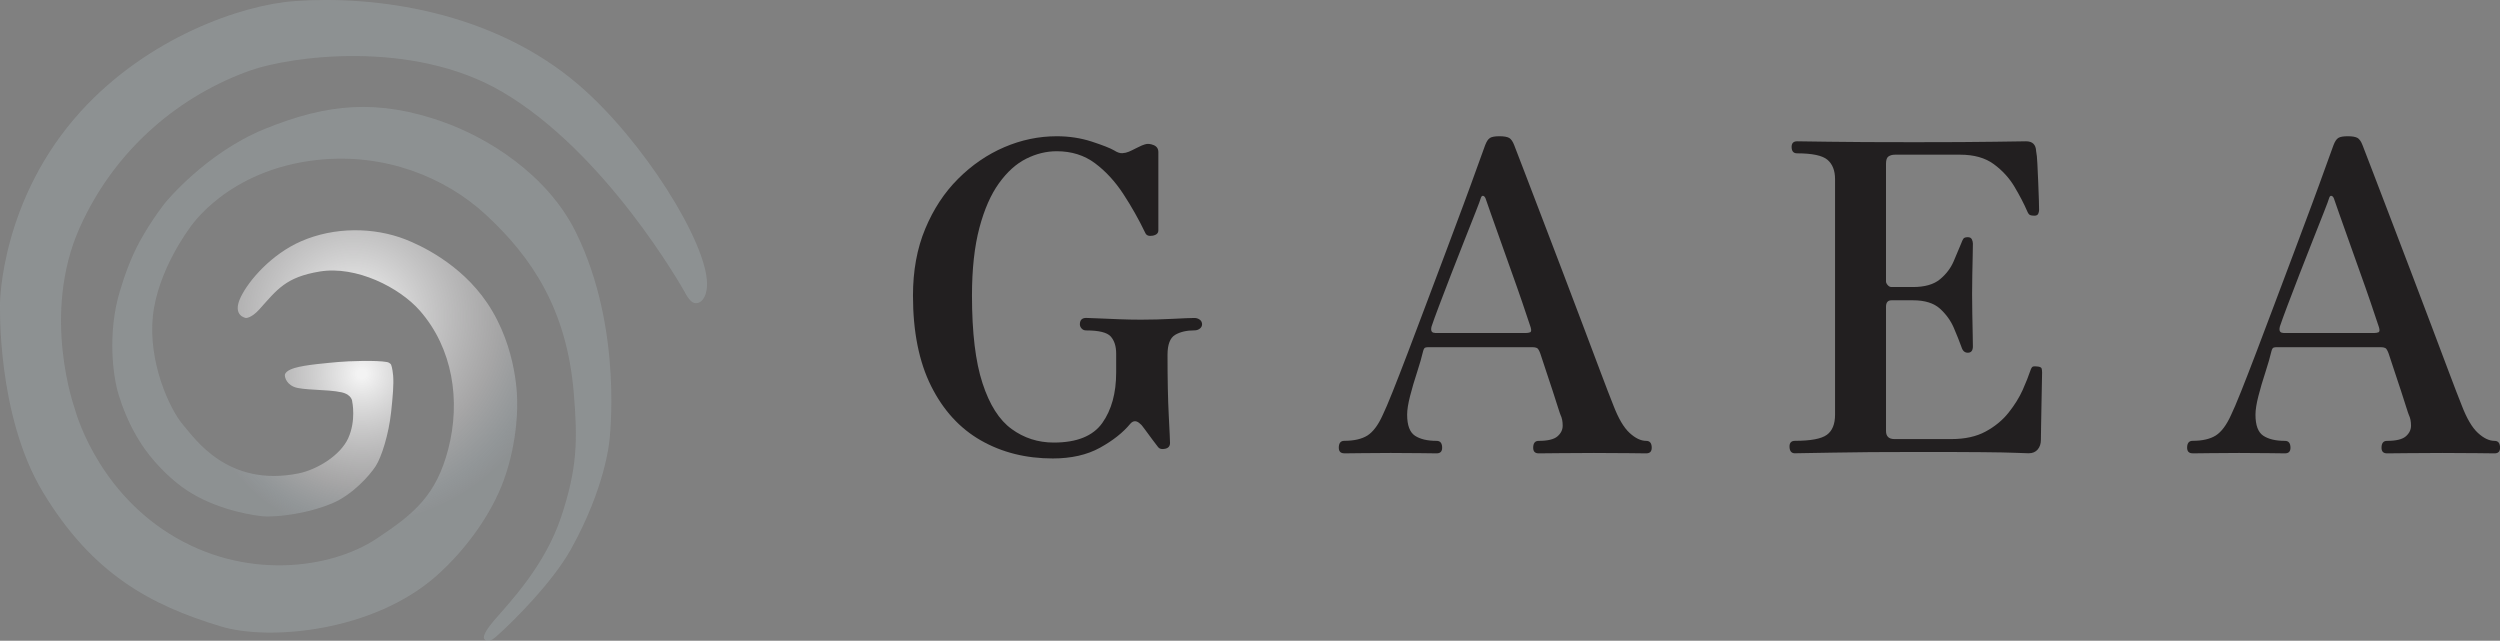
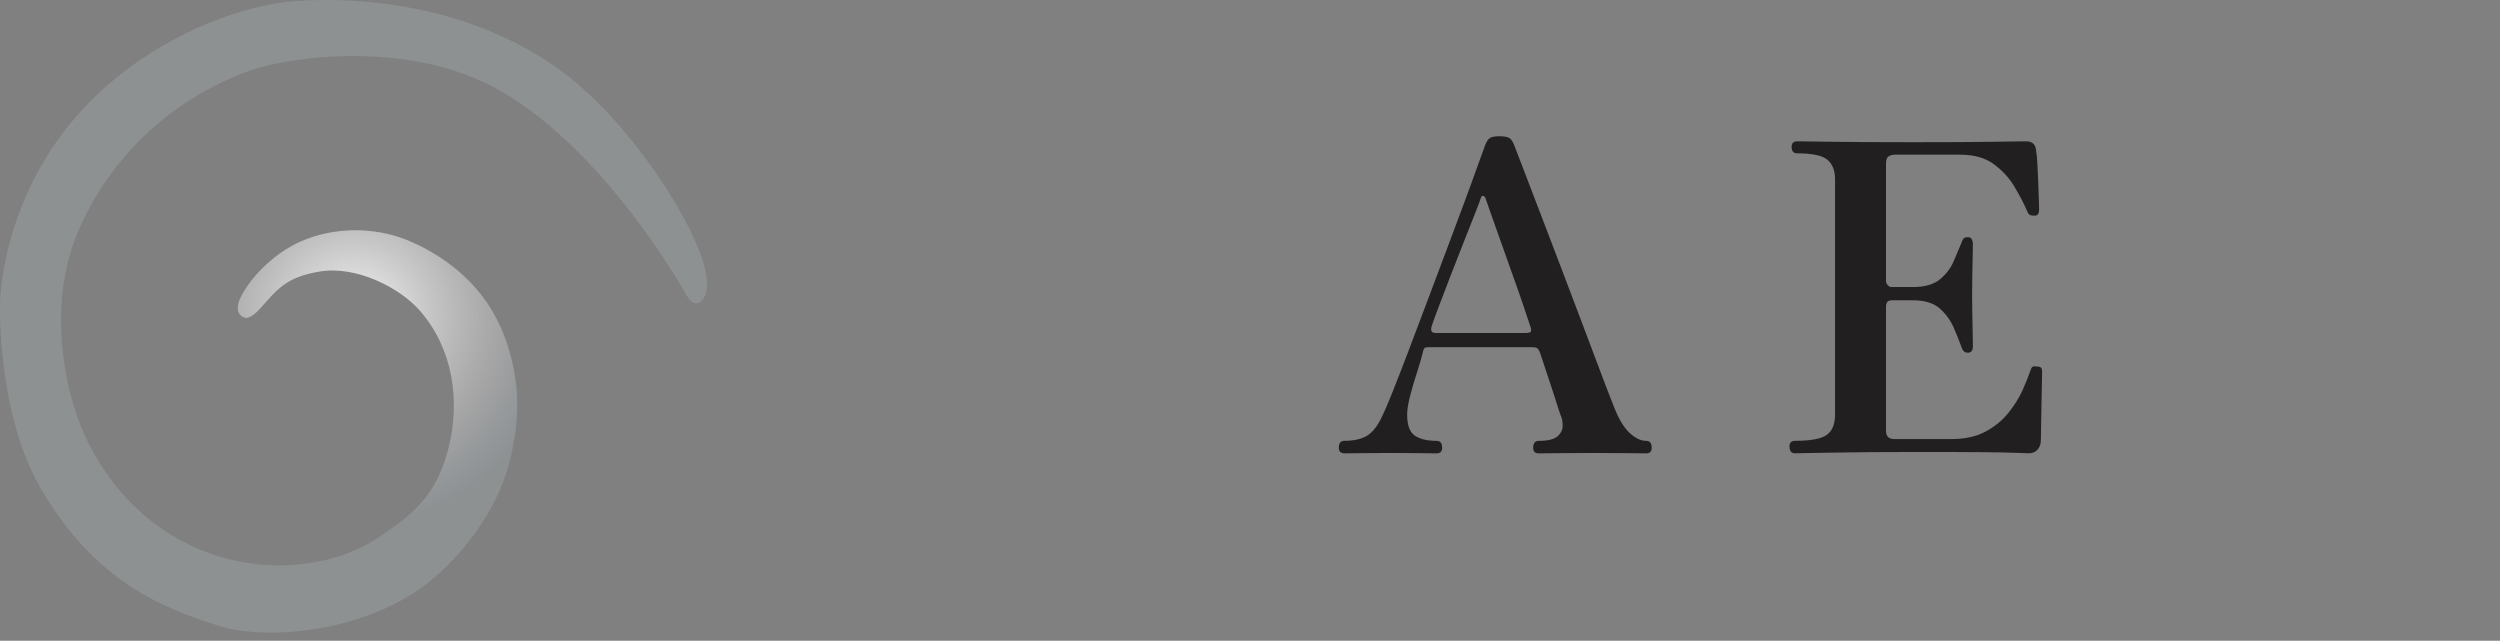
<svg xmlns="http://www.w3.org/2000/svg" xmlns:xlink="http://www.w3.org/1999/xlink" id="Layer_2" data-name="Layer 2" viewBox="0 0 500.04 128.16">
  <rect x="0" y="0" width="500.04" height="128.16" fill="#808080" stroke="none" />
  <defs>
    <style>      .cls-1 {        fill: url(#radial-gradient);      }      .cls-1, .cls-2, .cls-3 {        stroke-width: 0px;      }      .cls-2 {        fill: url(#radial-gradient-2);      }      .cls-3 {        fill: #221f20;      }    </style>
    <radialGradient id="radial-gradient" cx="70.7" cy="63.27" fx="70.7" fy="63.27" r="67.09" gradientUnits="userSpaceOnUse">
      <stop offset=".02" stop-color="#fff" stop-opacity=".9" />
      <stop offset=".43" stop-color="#cccbcc" stop-opacity=".5" />
      <stop offset=".57" stop-color="#aeb9be" stop-opacity=".38" />
      <stop offset=".62" stop-color="#aeb9be" stop-opacity=".3" />
      <stop offset=".7" stop-color="#aeb9be" stop-opacity=".3" />
      <stop offset=".86" stop-color="#aeb9be" stop-opacity=".3" />
    </radialGradient>
    <radialGradient id="radial-gradient-2" cx="72.38" cy="74.77" fx="72.38" fy="74.77" r="51.68" xlink:href="#radial-gradient" />
  </defs>
  <g id="Layer_1-2" data-name="Layer 1">
    <g>
      <path class="cls-1" d="M115.79,17.01C98.33,2.03,74.78-.9,59.04.21c-10.9.77-29.5,7.39-42.82,22C.16,39.82.01,60.54.01,60.54c0,0-.76,22.45,8.59,37.92,9.87,16.34,21.49,22.58,35.6,26.84,9.71,2.93,30.48,1.04,43.09-10.12,6.01-5.33,11.02-12.42,13.46-19.1,3.03-8.32,2.69-15.76,2.69-15.76,0,0,.23-10.56-6.03-19.78-5.33-7.85-13.4-11.52-16.35-12.67-6.28-2.44-14.17-2.53-20.84.39-5.83,2.54-10.45,7.75-12.1,11.23-1.75,3.7,1.06,4.11,1.06,4.11,0,0,1.08.08,2.72-1.75,3.53-3.93,5.23-6.41,12.04-7.54,7.33-1.21,15.99,3.2,20.05,7.84,6.55,7.49,8.2,17.98,5.66,27.71-2.39,9.14-6.69,12.84-14.37,17.91-9.07,5.99-26.28,8.48-41.43-1.03-14.95-9.38-18.91-25.05-18.91-25.05,0,0-6.77-18.77,1-36.15,7.17-16.03,20.36-26.59,34.2-31.47,7.71-2.72,32.18-6.34,50.32,4.3,20.59,12.07,35.73,38.67,36.58,40.19,0,0,.53,1.13,1.3,1.76,1.11.91,3.11-.06,3.08-3.61-.09-8.39-12.84-28.71-25.61-39.68Z" />
-       <path class="cls-2" d="M88.55,24.35c-12.95-4.54-22.96-3.72-35.69,1.48-11.76,4.8-19.83,14.74-19.83,14.74,0,0-2.68,3.33-5.09,7.75-1.63,3-2.9,6.34-4.01,10.08-2.42,8.15-1.39,16.81-.16,20.69.63,2,1.96,5.85,4.53,9.76,2.04,3.11,5.02,6.26,8.03,8.49,5.59,4.14,12.74,5.49,15.7,5.87.84.11,1.61.09,1.61.09h-.1c.1,0,.9,0,1.91-.07,2.42-.19,6.79-.8,10.97-2.54,4.01-1.68,7.45-5.5,8.71-7.43,1.2-1.84,2.63-6.45,3.1-10.83.32-2.99.56-5.58.4-7.36-.14-1.54-.4-2.12-.4-2.12,0,0-.2-.42-.85-.54-2.01-.38-7.66-.2-9.78,0-1.92.19-6.52.53-8.74,1.21-2,.61-1.89,1.44-1.89,1.44,0,0,0,1.52,1.8,2.31,1.67.73,6.62.46,9.51,1.09,2.17.47,2.17,1.87,2.17,1.87,0,0,.81,3.77-.8,7.31-1.61,3.54-6.35,6.32-9.9,7.04-14.21,2.89-20.82-7.04-23.05-9.6-2.81-3.23-7.09-12.69-6.12-21.88.97-9.18,7.33-17.56,7.33-17.56,0,0,7.47-11.76,25.76-13.67,13.26-1.38,25.32,3.42,33.5,10.97,9.33,8.62,16.23,19.09,17.6,35.72.76,9.22.76,14.89-2.55,24.79-3.24,9.7-10.2,16.95-13.4,20.66-2.75,3.19-1.93,3.73-1.93,3.73,0,0,.66.98,2.25-.42,3.53-3.11,11.39-10.98,15.05-17.55,6.86-12.3,7.67-21.46,7.67-21.46,0,0,2.94-22.49-6.68-41.96-5.74-11.63-17.75-18.97-26.65-22.09Z" />
    </g>
    <g>
-       <path class="cls-3" d="M210.61,91.7c-5.4,0-10.2-1.2-14.42-3.61s-7.53-6.03-9.95-10.87c-2.42-4.84-3.63-10.87-3.63-18.09,0-4.98.81-9.44,2.45-13.36,1.63-3.92,3.82-7.26,6.58-10.01,2.75-2.75,5.83-4.86,9.23-6.32,3.4-1.46,6.9-2.19,10.5-2.19,2.47,0,4.81.36,7,1.07,2.19.72,3.68,1.3,4.47,1.76.62.4,1.17.59,1.64.56.48-.03.91-.13,1.31-.3.28-.11.81-.37,1.6-.77.79-.4,1.32-.63,1.6-.69.51-.17,1.08-.13,1.73.13.65.26.97.73.97,1.42v15.64c0,.57-.38.93-1.14,1.07-.76.14-1.25-.04-1.48-.56-1.29-2.69-2.76-5.29-4.39-7.78-1.63-2.49-3.51-4.54-5.65-6.14-2.14-1.6-4.69-2.41-7.67-2.41-2.08,0-4.12.5-6.11,1.5-2,1-3.81,2.64-5.44,4.9-1.63,2.26-2.94,5.24-3.92,8.94-.98,3.7-1.48,8.21-1.48,13.54,0,7.39.7,13.24,2.11,17.53,1.4,4.3,3.34,7.35,5.82,9.15,2.47,1.8,5.28,2.71,8.43,2.71,4.61,0,7.84-1.3,9.7-3.91,1.85-2.61,2.78-5.97,2.78-10.1v-3.78c0-1.49-.37-2.63-1.1-3.44-.73-.8-2.36-1.2-4.89-1.2-.39,0-.7-.13-.93-.39-.23-.26-.34-.53-.34-.82,0-.86.42-1.29,1.26-1.29.39,0,1.19.03,2.4.09,1.21.06,2.59.12,4.13.17,1.55.06,3.02.09,4.43.09,2.14,0,4.27-.06,6.41-.17,2.14-.11,3.57-.17,4.3-.17.39,0,.74.12,1.05.34.31.23.46.54.46.94,0,.34-.16.63-.46.86-.31.23-.66.34-1.05.34-1.57,0-2.87.3-3.88.9-1.01.6-1.52,1.93-1.52,4,0,4.87.08,8.92.25,12.16.17,3.24.25,5.06.25,5.46,0,.63-.32,1.02-.97,1.16-.65.14-1.11.04-1.39-.3-.23-.29-.6-.79-1.14-1.5-.53-.72-1.04-1.4-1.52-2.06-.48-.66-.77-1.02-.89-1.07-.73-.74-1.41-.77-2.02-.09-1.46,1.78-3.49,3.38-6.07,4.81-2.59,1.43-5.73,2.15-9.45,2.15Z" />
      <path class="cls-3" d="M268.88,90.67c-.73,0-1.1-.37-1.1-1.12,0-.92.37-1.38,1.1-1.38,1.97,0,3.51-.36,4.64-1.07,1.12-.72,2.14-2.08,3.04-4.08.45-.92,1.11-2.46,1.98-4.64.87-2.18,1.88-4.78,3.04-7.82,1.15-3.04,2.38-6.27,3.67-9.71,1.29-3.44,2.58-6.88,3.88-10.31,1.29-3.44,2.49-6.63,3.58-9.58,1.1-2.95,2.02-5.49,2.78-7.61.76-2.12,1.28-3.55,1.56-4.3.28-.74.6-1.23.97-1.46.37-.23,1-.34,1.9-.34s1.55.12,1.94.34c.39.23.73.72,1.01,1.46.45,1.15,1.17,3.01,2.15,5.59.98,2.58,2.12,5.56,3.42,8.94,1.29,3.38,2.64,6.92,4.05,10.61s2.77,7.29,4.09,10.79c1.32,3.5,2.52,6.66,3.58,9.5,1.07,2.84,1.91,5.03,2.53,6.57,1.01,2.64,2.09,4.48,3.25,5.54,1.15,1.06,2.26,1.59,3.33,1.59.73,0,1.1.46,1.1,1.38,0,.75-.37,1.12-1.1,1.12-.56,0-1.72-.01-3.46-.04-1.74-.03-4.08-.04-7-.04-2.42,0-4.72.01-6.92.04-2.19.03-3.57.04-4.13.04-.73,0-1.1-.37-1.1-1.12,0-.92.36-1.38,1.1-1.38,1.8,0,3.05-.3,3.75-.9s1.05-1.32,1.05-2.15-.14-1.53-.42-2.11c-.06-.11-.23-.62-.51-1.5-.28-.89-.63-1.98-1.05-3.27-.42-1.29-.86-2.61-1.31-3.95-.45-1.35-.84-2.54-1.18-3.57-.23-.63-.45-1-.67-1.12-.23-.11-.54-.17-.93-.17h-20.75c-.28,0-.51.03-.67.09-.17.06-.31.29-.42.69-.28,1.2-.69,2.62-1.22,4.25-.54,1.63-1,3.21-1.39,4.73-.39,1.52-.59,2.76-.59,3.74,0,2.12.52,3.52,1.56,4.21,1.04.69,2.49,1.03,4.34,1.03.73,0,1.1.46,1.1,1.38,0,.75-.37,1.12-1.1,1.12-.56,0-1.62-.01-3.16-.04-1.55-.03-3.56-.04-6.03-.04-2.19,0-4.13.01-5.82.04-1.69.03-2.84.04-3.46.04ZM287.01,66.6h18.3c.22,0,.46-.04.72-.13s.29-.42.13-.99c-.45-1.37-1.01-3.05-1.69-5.03-.67-1.98-1.41-4.05-2.19-6.23-.79-2.18-1.53-4.27-2.23-6.27-.7-2-1.32-3.75-1.86-5.24-.54-1.49-.89-2.49-1.05-3.01-.11-.29-.27-.46-.46-.52-.2-.06-.35.06-.46.34-.11.4-.48,1.39-1.1,2.96-.62,1.58-1.36,3.47-2.24,5.67-.87,2.21-1.76,4.47-2.66,6.79-.9,2.32-1.7,4.41-2.4,6.27-.7,1.86-1.2,3.22-1.48,4.08-.22.86,0,1.29.67,1.29Z" />
      <path class="cls-3" d="M359.03,90.67c-.73,0-1.1-.46-1.1-1.38,0-.74.37-1.12,1.1-1.12,3.15,0,5.27-.4,6.37-1.2,1.1-.8,1.64-2.15,1.64-4.04v-47.1c0-1.72-.51-3.01-1.52-3.87-1.01-.86-3.04-1.29-6.07-1.29-.73,0-1.1-.43-1.1-1.29,0-.74.37-1.12,1.1-1.12.45,0,2.6.03,6.45.09,3.85.06,9.52.09,16.99.09,7.08,0,12.45-.03,16.11-.09,3.65-.06,5.73-.09,6.24-.09,1.29,0,1.97.66,2.02,1.98.11.52.2,1.36.25,2.54.06,1.17.11,2.42.17,3.74.05,1.32.1,2.49.13,3.52s.04,1.69.04,1.98c0,.23-.06.47-.17.73-.11.26-.37.39-.76.39s-.69-.04-.88-.13c-.2-.09-.38-.33-.55-.73-.67-1.55-1.53-3.19-2.57-4.94-1.04-1.75-2.42-3.25-4.13-4.51-1.72-1.26-3.95-1.89-6.71-1.89h-13.07c-.51,0-.93.12-1.27.34-.34.23-.51.72-.51,1.46v23.55c0,.23.11.47.34.73.22.26.48.39.76.39h4.3c2.36,0,4.16-.52,5.4-1.55,1.24-1.03,2.15-2.23,2.74-3.61.59-1.38,1.08-2.55,1.48-3.52.17-.46.32-.79.46-.99.14-.2.43-.3.89-.3.39,0,.66.14.8.43.14.29.21.57.21.86,0,.46-.01,1.28-.04,2.45-.03,1.17-.06,2.45-.08,3.82-.03,1.38-.04,2.64-.04,3.78s.01,2.39.04,3.91c.03,1.52.05,2.89.08,4.12.03,1.23.04,2.05.04,2.45,0,.86-.34,1.29-1.01,1.29-.62,0-1.04-.37-1.27-1.12-.39-1.09-.9-2.36-1.52-3.82-.62-1.46-1.55-2.75-2.78-3.87-1.24-1.12-3.04-1.68-5.4-1.68h-4.3c-.73,0-1.1.43-1.1,1.29v24.84c0,1.09.56,1.63,1.69,1.63h11.39c2.7,0,4.98-.5,6.83-1.5,1.86-1,3.39-2.26,4.6-3.78,1.21-1.52,2.15-3.04,2.83-4.55.67-1.52,1.18-2.79,1.52-3.82.17-.52.35-.8.55-.86.2-.06.49-.06.89,0h.08c.45.06.7.2.76.43.05.23.08.49.08.77,0,.23-.01.95-.04,2.15-.03,1.2-.06,2.59-.08,4.17-.03,1.58-.06,3.04-.08,4.38-.03,1.35-.04,2.28-.04,2.79,0,.75-.21,1.38-.63,1.89s-1.03.77-1.81.77c-.39,0-1.26-.03-2.61-.09-1.35-.06-3.57-.1-6.66-.13-3.09-.03-7.42-.04-12.99-.04-6.86,0-12.5.04-16.91.13-4.41.09-6.93.13-7.55.13Z" />
-       <path class="cls-3" d="M438.56,90.67c-.73,0-1.1-.37-1.1-1.12,0-.92.37-1.38,1.1-1.38,1.97,0,3.51-.36,4.64-1.07,1.12-.72,2.14-2.08,3.04-4.08.45-.92,1.11-2.46,1.98-4.64.87-2.18,1.88-4.78,3.04-7.82,1.15-3.04,2.38-6.27,3.67-9.71,1.29-3.44,2.58-6.88,3.88-10.31,1.29-3.44,2.49-6.63,3.58-9.58,1.1-2.95,2.02-5.49,2.78-7.61.76-2.12,1.28-3.55,1.56-4.3.28-.74.6-1.23.97-1.46.37-.23,1-.34,1.9-.34s1.55.12,1.94.34c.39.23.73.72,1.01,1.46.45,1.15,1.17,3.01,2.15,5.59.98,2.58,2.12,5.56,3.42,8.94,1.29,3.38,2.64,6.92,4.05,10.61s2.77,7.29,4.09,10.79c1.32,3.5,2.52,6.66,3.58,9.5,1.07,2.84,1.91,5.03,2.53,6.57,1.01,2.64,2.09,4.48,3.25,5.54,1.15,1.06,2.26,1.59,3.33,1.59.73,0,1.1.46,1.1,1.38,0,.75-.37,1.12-1.1,1.12-.56,0-1.72-.01-3.46-.04-1.74-.03-4.08-.04-7-.04-2.42,0-4.72.01-6.92.04-2.19.03-3.57.04-4.13.04-.73,0-1.1-.37-1.1-1.12,0-.92.36-1.38,1.1-1.38,1.8,0,3.05-.3,3.75-.9s1.05-1.32,1.05-2.15-.14-1.53-.42-2.11c-.06-.11-.23-.62-.51-1.5-.28-.89-.63-1.98-1.05-3.27-.42-1.29-.86-2.61-1.31-3.95-.45-1.35-.84-2.54-1.18-3.57-.23-.63-.45-1-.67-1.12-.23-.11-.54-.17-.93-.17h-20.75c-.28,0-.51.03-.67.09-.17.06-.31.29-.42.69-.28,1.2-.69,2.62-1.22,4.25-.54,1.63-1,3.21-1.39,4.73-.39,1.52-.59,2.76-.59,3.74,0,2.12.52,3.52,1.56,4.21,1.04.69,2.49,1.03,4.34,1.03.73,0,1.1.46,1.1,1.38,0,.75-.37,1.12-1.1,1.12-.56,0-1.62-.01-3.16-.04-1.55-.03-3.56-.04-6.03-.04-2.19,0-4.13.01-5.82.04-1.69.03-2.84.04-3.46.04ZM456.69,66.6h18.3c.22,0,.46-.04.72-.13s.29-.42.13-.99c-.45-1.37-1.01-3.05-1.69-5.03-.67-1.98-1.41-4.05-2.19-6.23-.79-2.18-1.53-4.27-2.23-6.27-.7-2-1.32-3.75-1.86-5.24-.54-1.49-.89-2.49-1.05-3.01-.11-.29-.27-.46-.46-.52-.2-.06-.35.06-.46.34-.11.4-.48,1.39-1.1,2.96-.62,1.58-1.36,3.47-2.24,5.67-.87,2.21-1.76,4.47-2.66,6.79-.9,2.32-1.7,4.41-2.4,6.27-.7,1.86-1.2,3.22-1.48,4.08-.22.86,0,1.29.67,1.29Z" />
    </g>
  </g>
</svg>